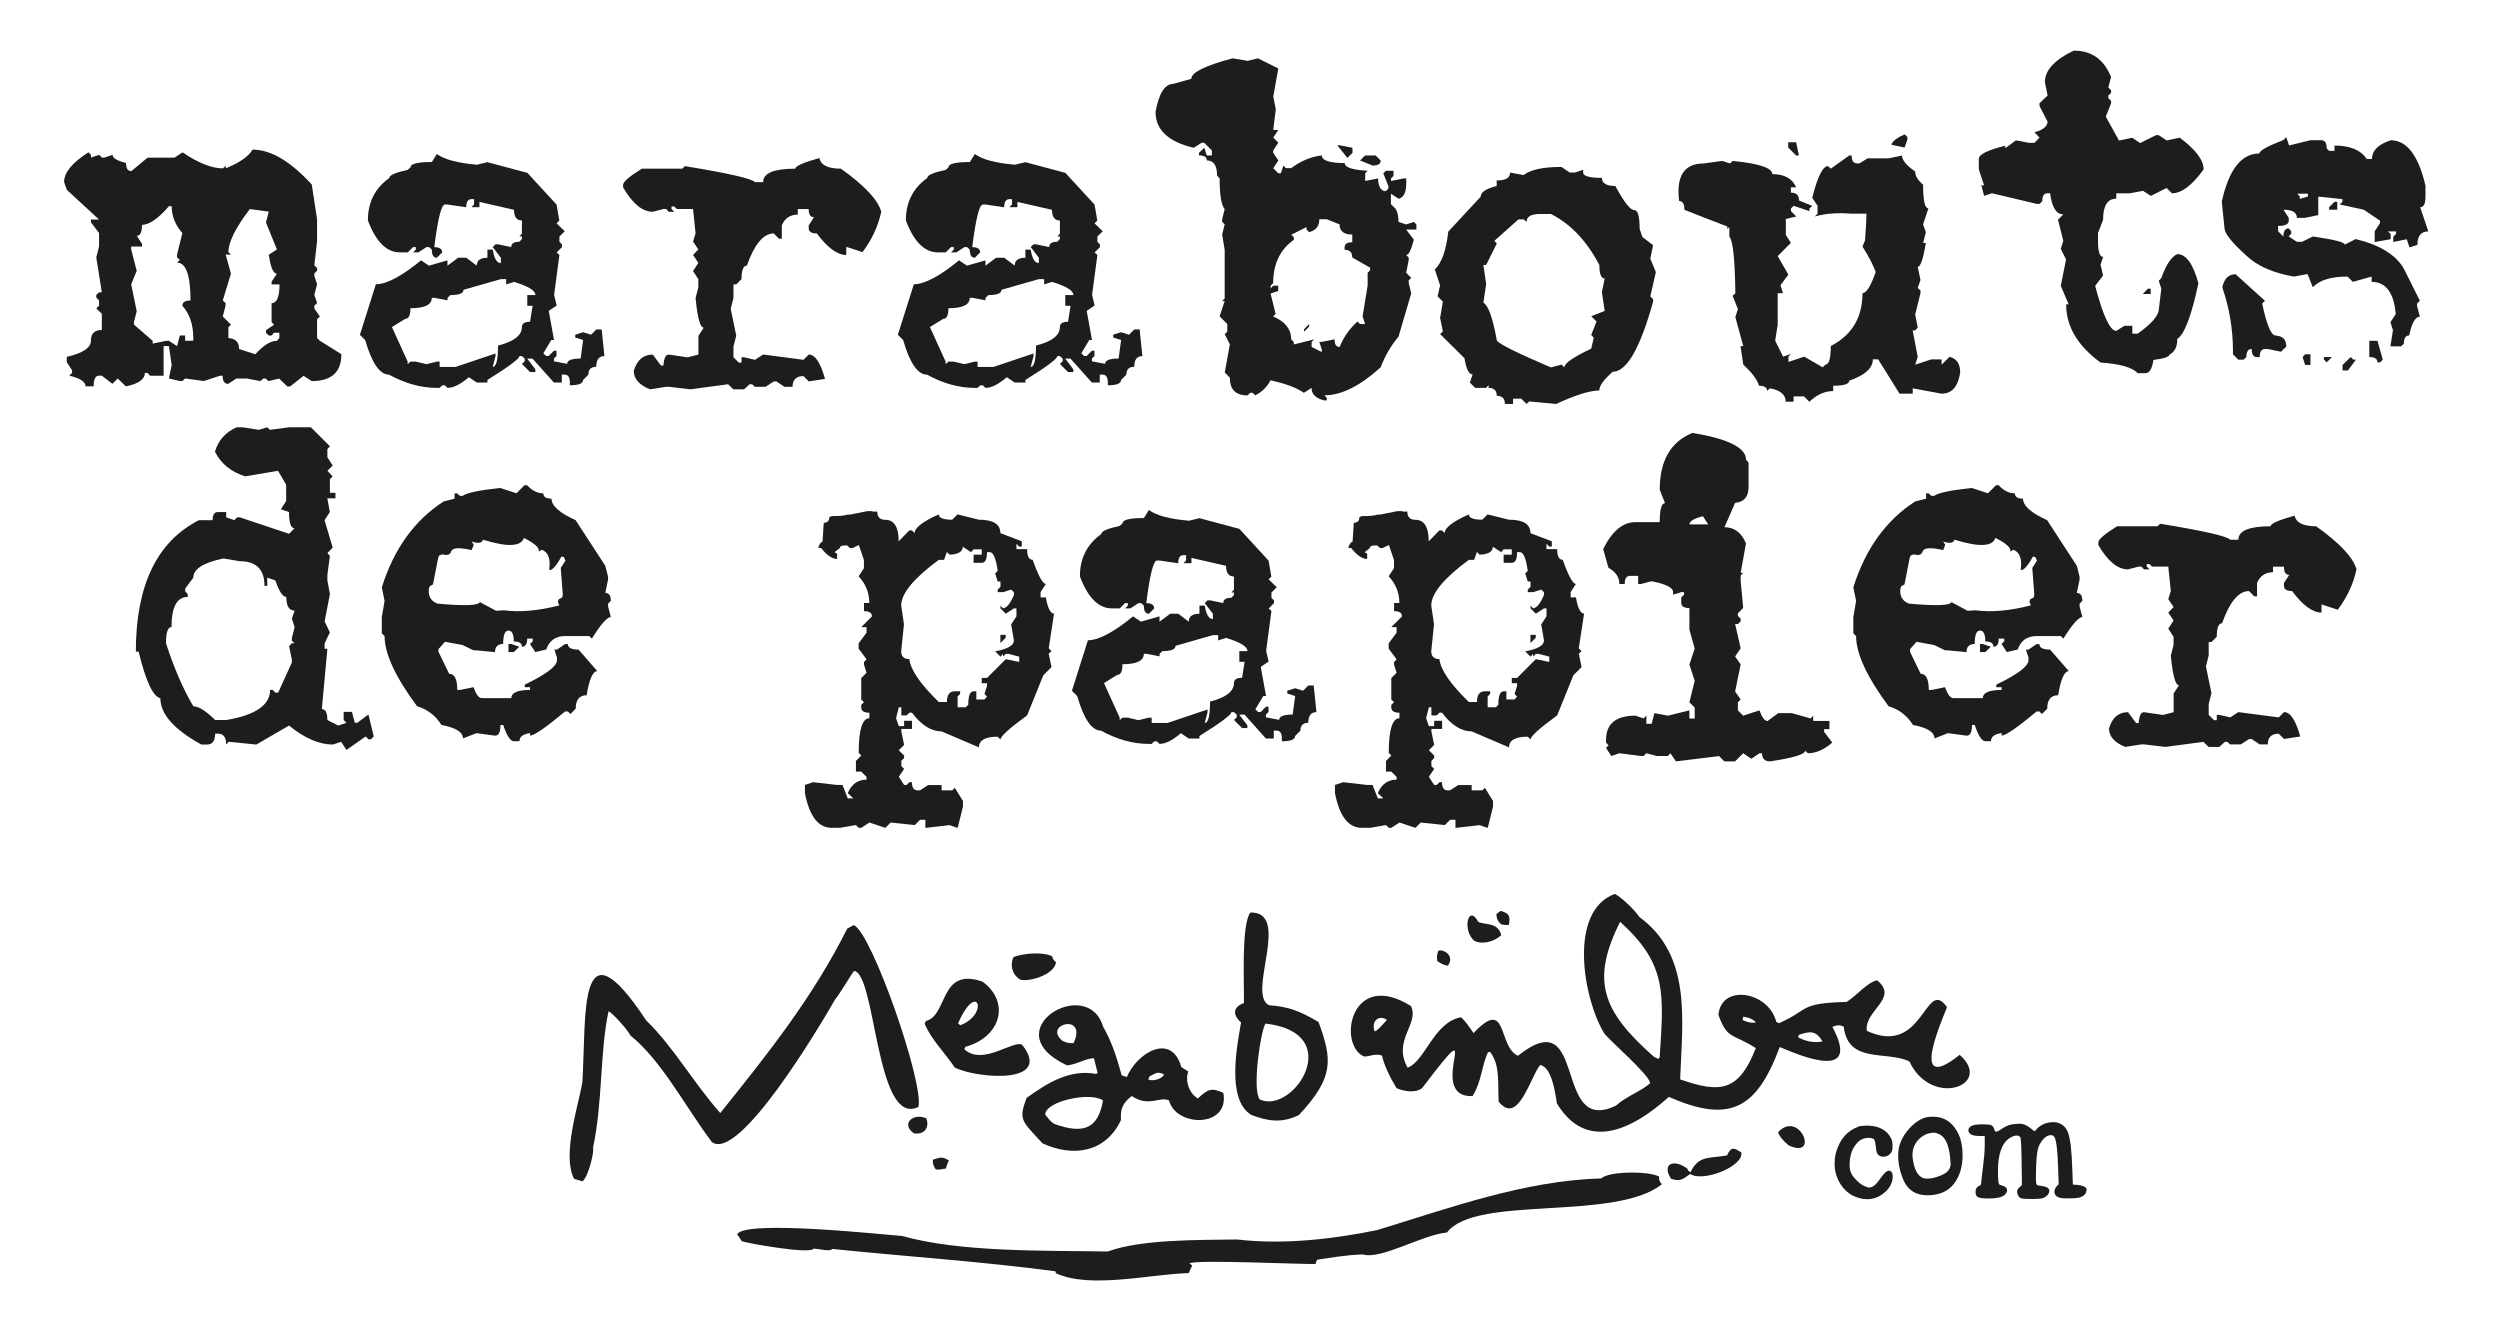
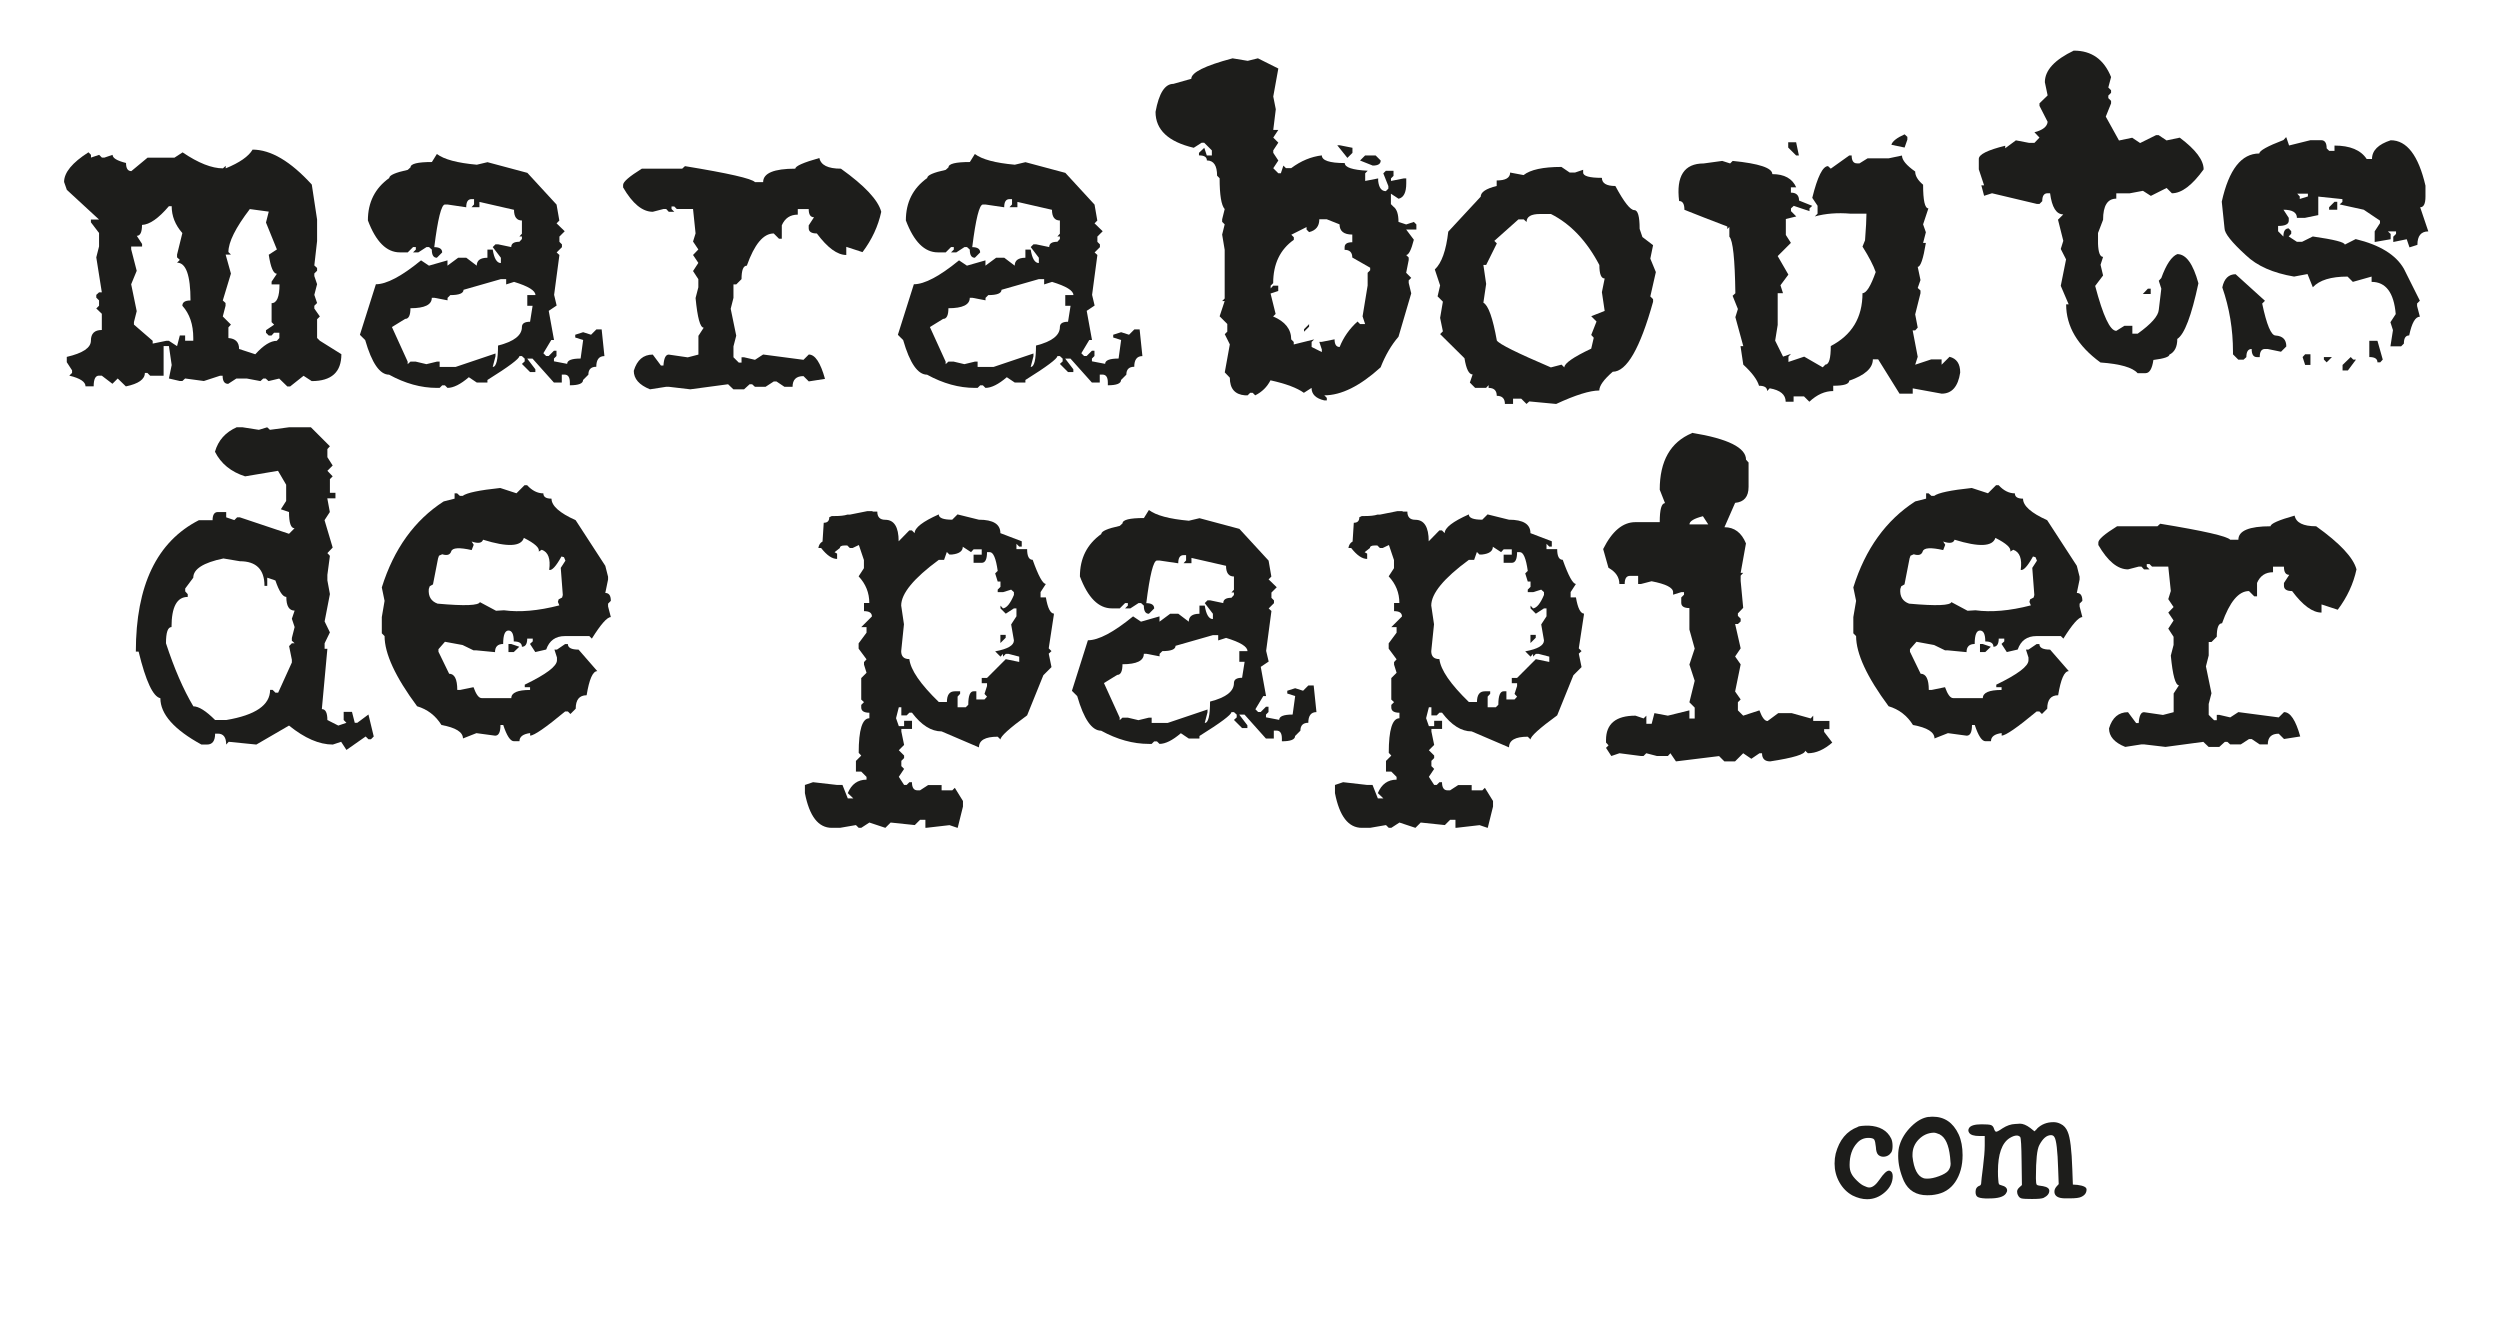
<svg xmlns="http://www.w3.org/2000/svg" xmlns:xlink="http://www.w3.org/1999/xlink" id="Logo" viewBox="0 0 316 169">
  <defs>
    <style>
      .cls-1 {
        fill: none;
      }

      .cls-1, .cls-2 {
        stroke-width: 0px;
      }

      .cls-3 {
        clip-path: url(#clippath-1);
      }

      .cls-2 {
        fill: #1d1d1b;
      }

      .cls-4 {
        clip-path: url(#clippath);
      }
    </style>
    <symbol id="a" viewBox="0 0 30.91 29.56">
      <path class="cls-2" d="M9.73,0c.9.68,2.58,1.13,5.04,1.35l1.35-.32,5.04,1.35,3.69,4.01.35,2.02-.35.35,1.03,1-.67.67v.67l.32.32v.35l-.67.67.35.32-.67,5.04.32,1.35-1,.67.67,3.69h-.35l-1,1.67.35.35h.32l.67-.67h.32v.67l-.32.32v.35l1.67.32c0-.45.57-.67,1.7-.67l.32-2.34-1-.32v-.35l1-.32,1,.32.67-.67h.67l.35,3.37c-.68,0-1.03.45-1.03,1.35-.66,0-1,.33-1,1l-.67.67c0,.45-.56.67-1.67.67v-.35c0-.66-.22-1-.67-1h-.35v1h-1l-2.7-3.02h-.67l1.03,1.35v.35h-.67l-1.03-1.03.35-.32v-.35l-.35-.32h-.32c0,.33-1.35,1.34-4.04,3.02v.32h-1.35l-1-.67c-1.05.9-1.95,1.35-2.7,1.35l-.32-.32h-.35l-.32.32h-.35c-2.01,0-4.02-.56-6.04-1.67-1.17,0-2.18-1.45-3.02-4.37l-.67-.67,2.02-6.39c1.35,0,3.25-1.01,5.71-3.02l1,.67,2.34-.67v.67l1.35-1h1.03l1.32,1c0-.66.45-1,1.35-1v-1.03h.67c.18,1.13.52,1.7,1.03,1.7v-.67l-1.03-1.35.35-.35h.32l1.67.35c0-.45.34-.67,1.03-.67l.32-.35v-.32h-.32l.32-.35v-1.67c-.66,0-1-.45-1-1.35l-4.37-1v.67h-1l.32-.35v-.67h-.32c-.45,0-.67.34-.67,1.03l-2.37-.35h-.32c-.45,0-.9,1.8-1.35,5.39.66,0,1,.22,1,.67l-.67.67c-.43,0-.64-.34-.64-1.03l-.35-.32h-.32l-1.03.67h-.67l.35-.35v-.32h-.35l-.67.67h-1c-1.68,0-3.03-1.35-4.04-4.04,0-2.29.9-4.07,2.7-5.36,0-.35.78-.69,2.34-1.03l.35-.32c0-.45.9-.67,2.7-.67l.64-1.03ZM11.07,18.49l-1.67-.32h-.32c0,.88-.9,1.32-2.7,1.32,0,.9-.22,1.35-.67,1.35l-1.67,1.03,1.99,4.37v.32l.35-.32h.67l1.35.32,1.32-.32h.35v.67h2.02l5.04-1.7v.35l-.35,1.35c.45,0,.67-.9.67-2.7,2.01-.51,3.02-1.29,3.02-2.34,0-.45.34-.67,1.03-.67l.32-2.02h-.67v-1.35h1.03c0-.57-.9-1.12-2.7-1.67l-1,.32v-.67h-.67l-4.72,1.35c0,.45-.56.67-1.67.67l-.35.35v.32Z" />
    </symbol>
    <symbol id="e" viewBox="0 0 28.95 32.34">
      <path class="cls-2" d="M18.05,0h.32c.62.68,1.31,1.03,2.05,1.03,0,.45.34.67,1.03.67,0,.9,1.02,1.81,3.05,2.72l3.75,5.77.35,1.38v.35l-.35,1.7c.47,0,.7.33.7,1l-.35.35v.35l.35,1.35c-.47,0-1.27.91-2.4,2.72l-.32-.32h-3.08c-1.19,0-1.98.57-2.37,1.7l-1.38.32-.67-1.03.35-.32v-.35h-.7c0,.68-.22,1.03-.67,1.03,0-.45-.34-.67-1.03-.67,0-.92-.22-1.38-.67-1.38s-.67.57-.67,1.7c-.68,0-1.03.34-1.03,1.03l-2.4-.23h-.32l-1.38-.67-2.23-.41-.82.94v.32l1.35,2.78c.68,0,1.03.68,1.03,2.05h.35l1.7-.35c.33.92.67,1.38,1.03,1.38h3.75c0-.68.79-1.03,2.37-1.03v-.35h-.67v-.32c2.71-1.31,4.07-2.33,4.07-3.08v-.35l-.32-1h.32l1.03-.7h.35c0,.47.45.7,1.35.7l2.37,2.72c-.57,0-1.02,1.02-1.35,3.05-.92,0-1.38.57-1.38,1.7l-.67.67-.32-.32h-.35c-2.44,2.03-3.92,3.05-4.42,3.05v-.32c-.9.12-1.35.46-1.35,1.03h-.7c-.45,0-.9-.68-1.35-2.05h-.35c0,.9-.22,1.35-.67,1.35l-2.37-.32-1.7.67c0-.8-.91-1.37-2.72-1.7-.74-1.19-1.77-1.98-3.08-2.37C1.71,24.23.35,21.28.35,19.07l-.35-.35v-2.05l.35-2.05-.35-1.7C1.52,8.06,4.13,4.43,7.82,2.05l1.38-.35v-.67h.32l.35.32h.35c.51-.39,2.09-.72,4.75-1l2.05.67,1.03-1.03ZM12.42,14.79l2.02,1.08,1-.06c1.99.27,4.33.07,7-.62l-.18-.44.09-.32.44-.23.09-.32-.26-3.43.59-.91-.18-.44-.32-.09c-.68,1.23-1.2,1.8-1.55,1.7.19-1.41-.12-2.26-.94-2.55l-.38.23c.14-.45-.49-1.03-1.88-1.73-.35,1.11-2.07,1.19-5.16.23-.14.43-.62.51-1.44.23l.26.41-.26.67c-1.56-.35-2.42-.3-2.58.15-.14.45-.52.58-1.14.38l-.41.18-.12.35-.64,3.28-.41.23-.12.35c-.08.94.29,1.55,1.11,1.85,3.44.31,5.22.24,5.36-.21ZM16,20.07h.35l1.03.35-.7.67h-.67v-1.03Z" />
    </symbol>
    <symbol id="p" viewBox="0 0 31.49 40.05">
      <path class="cls-2" d="M8.55.09h.62c0,.68.33,1.03,1,1.03,1.13,0,1.7.91,1.7,2.72l1.35-1.38h.32l.35.35c0-.68,1.02-1.47,3.05-2.37,0,.45.57.67,1.7.67l.67-.67,2.7.67c1.82,0,2.72.57,2.72,1.7l2.7,1.03v.67h-.32l-.35-.35v.67h1.35c0,.9.23,1.35.7,1.35.72,2.03,1.28,3.05,1.67,3.05l-.67,1.03v.67h.67c.23,1.37.58,2.05,1.03,2.05l-.67,4.39.35.35-.35.32.35,1.7-1.03,1.03-2.05,5.07c-2.25,1.64-3.37,2.66-3.37,3.05l-.35-.35c-1.58,0-2.37.45-2.37,1.35l-4.72-2.02c-1.31,0-2.56-.79-3.75-2.37h-.32l-.35.35h-.67v-1.03h-.32l-.35,1.38.35,1h.67v-.67h1v1.03h-1.35v.32l.35,1.7-.67.67.67.67v.32l-.35.35v.67l.35.35-.67,1,.67,1.03h.32l.35-.35h.32c0,.68.23,1.03.7,1.03h.32l1.03-.67h1.7v.67h1.35l.32-.32,1.03,1.67v.7l-.67,2.7-1.03-.35-3.05.35v-1.03h-.67l-.67.67-3.05-.32-.67.67-2.02-.67-1.03.67h-.32l-.35-.35-2.02.35h-1.03c-1.7,0-2.83-1.46-3.4-4.39v-1.03l1.03-.35,3.05.35h.67l.67,1.7h.7l-.7-.67c.47-1.13,1.26-1.7,2.37-1.7v-.35l-.67-.67h-.67v-1.35l.67-.67-.32-.35c0-2.91.45-4.37,1.35-4.37v-.7c-.68,0-1.03-.22-1.03-.67v-.32l.35-.35-.35-.32v-2.72l.67-.67-.32-1.03v-.32l.32-.35-1-1.35v-.67l1-1.35v-.7h-.67l1.35-1.35c0-.45-.33-.67-1-.67v-1.03h.67c0-1.29-.45-2.41-1.35-3.37l.67-1.03v-1.03l-.64-1.9-.79.38h-.35l-.32-.32h-.35c-.39,0-.59.11-.59.32l-.67.53.32.18v.67c-.63,0-1.3-.46-2.02-1.38h-.35c.06-.39.23-.66.53-.82l.15-2.37c.47,0,.7-.23.7-.7l.32-.15h.35c.72,0,1.26-.06,1.61-.18h.32l2.2-.44h.67v.09ZM19.98,4.51c0,.57-.45.9-1.35,1h-.35l-.32-.32-.35,1h-.67c-3.16,2.32-4.75,4.25-4.75,5.77l.35,2.37-.35,3.4c0,.66.34,1,1.03,1,.16,1.37,1.4,3.17,3.72,5.42h1.03c0-.9.33-1.35,1-1.35h.67v.32l-.32.35v1.35h1.03l.32-.32c0-1.13.22-1.7.67-1.7h.35v1.03h1.03l.32-.35-.32-.35.32-1v-.35h-.67v-.67h.67l2.37-2.37,1.7.35v-.67l-1.35-.35h-.35l-.35.35v-.35l-.32.35-.67-.67c1.58-.29,2.37-.75,2.37-1.38l-.35-2.02.67-1.03v-1h-.32l-1.03.67-.67-.67v-.35l.32.35c.47-.06.93-.62,1.38-1.7v-.35l-.35-.32-1.03.32h-.67v-.32l.35-.35v-.67h-.35l-.32-1.03.32-.32c-.22-1.58-.55-2.37-1-2.37h-.35c0,.9-.22,1.35-.67,1.35h-1.03v-1.03h1.03v-.67h-1.03l-.32.35-1.03-.67ZM25.4,16.03l-.67.67v-1.03h.67v.35Z" />
    </symbol>
    <clipPath id="clippath">
-       <rect class="cls-1" x="72" y="113" width="176.96" height="48.84" />
-     </clipPath>
+       </clipPath>
    <clipPath id="clippath-1">
      <rect class="cls-1" x="72" y="113" width="176.96" height="48.84" />
    </clipPath>
  </defs>
  <g class="cls-4">
    <g class="cls-3">
      <path class="cls-2" d="M72.56,149c-1.55-2.98.57-9.35,1.05-12.17.53-8.58-.63-20.99,8.07-7.85,3.5,3.42,5.86,7.72,9.36,11.71,6.11-7.61,11.69-14.62,16.05-23.31.29-.18.57-.31.84-.45,2.33,1.09,8.89,20.06,8.16,22.98-5.4,2.69-5.35-16.83-8.13-17.18-.47.57-1.51,2.45-2.43,3.65-1.97,3.44-12.15,20.56-15.56,17.97-3.36-4.51-6.38-10.33-10.28-13.46-.54-.99-2.34-2.87-2.77-3.08-1.11,5.21-.72,11.48-1.97,17.31.22.1-.5,3.55-1.33,4.21-.37-.12-.73-.24-1.05-.33" />
      <path class="cls-2" d="M93.74,156.86c-.18-.29-.36-.59-.56-.84.88-1.9,19.03.09,20.86.21,7.43,2.09,18.12,1.82,25.98,1.96,4.24-1.55,11.34-1.45,16.36-1.52,5.62.67,11.97,0,17.74-1.2,9.19-2.81,18.62-6.25,28.3-6.52.85-.92,6.07-.96,7.3-.22,0,0-.13.52.35.95-5.94,4.75-23.57,1.32-27.17,6.11-3.06.26-8.34,3.47-10.64,2.77-2.02.06-3.91.39-5.78.67-.08.17-.16.35-.2.54-1.7.05-15.48-.59-15.94-.07.13.06.24.16.35.27-.14.3-.28.6-.44.95-4.73.11-12.45,2.03-16.77.02-.05-.13-.07-.19-.09-.25-9.35-1.25-19.19-1.89-28.2-2.83-.18.39-1.58,0-2.34-.04-.36.78-8.65-.72-9.12-.94" />
      <path class="cls-2" d="M118.25,147.78c-.42-.67-.33-.99-.33-1.2.7-.15.99-.54,2.01.09-.14.3-.26.67-.38,1.03-.4.07-.99.22-1.3.08" />
      <path class="cls-2" d="M115.52,143.26c-1.74-1.23-.03-2.64,1.57-1.9.39,1.07-.13,2.09-1.57,1.9" />
      <path class="cls-2" d="M129.23,132.09c-1-.78-5,2.72-7.34.53.06-.13.1-.22.14-.3,4.52-1.26,5.68-5.66,2.16-8.24-5.46-1.91-4.35,4.28-7.15,4.97-.04.09-.1.22-.16.35.84,2.02,2.35,3.41,3.82,5.56,3.07,1.43,12.37,2.08,8.53-2.86M121.36,129.59c-.11-.1-.18-.19-.26-.23,2.44-5.59,4-1.13.26.23" />
      <path class="cls-2" d="M154.63,138.14c-1.51-.7-1.99-.46-3.22.71-1.28-.75-1.61-2.53-1.2-3.4-.33-.2-.61-.39-.89-.57-1.28-4.48-5.65-1.74-6.89,1.26-.21-.1-.45-.16-.64-.2-.71-2.54-1.25-4.2-2.37-6.2-1.97-6.59-13.92.56-4.55,4.92,1.19-.08,2.61-.99,3.41-.88.14.59.29,1.19.46,1.84-.06.02-.13.05-.17.13-3.36-.67-6.36,1.24-8.82,3.04-1.05,2.82-.56,2.89,2.01,5.72,3.89,1.81,8.02,1.16,9.93-2.94-.13-1.64.43-2.27,1.36-3.04,2.15,1.47,3.52,0,4.72.57.88,3.41,7.68,3.47,6.86-.96M134.31,131.57c-2.59-2.1,3.2-3.61,1.39.28-.64.02-.87-.04-1.39-.28M133.35,142.1c-.65-.3-1.07-1.08-1.23-1.2-.05-1.7,5.73-2.95,7.3-1.8-.66,3.79-2.67,4.17-6.07,3M145.16,136.46c.02-.15.08-.28.14-.41.86-.39.94-.67,1.85-.24-.28.6-1.47.89-1.98.65" />
      <path class="cls-2" d="M166.67,129.19c-2.38-1.42-3.87-1.96-6.26-2.13-2.89-1.35,2.89-11.84-2.37-11.72-1.17,1.61-.75,9.05-.81,11.44-1.14.41-1.65,1.28-.36,2.46-.44,2.63-1.94,9.71,1.28,11.68,1.96.75,3.78,1.13,6.03.02,4.49-4.79,4.21-7.02,2.48-11.77M159.23,138.97c-.99-1.25.12-8.72.73-9.59,10.32,1.18,3.5,11.56-.73,9.59" />
-       <path class="cls-2" d="M128.89,123.79c-1.15-.8-1.16-2.01-.78-2.83,1.27-.46,3.62-.68,4.88-.09.05.13.03.38.49.75-.21,1.69-3.72,2.58-4.58,2.17" />
-       <path class="cls-2" d="M211.2,148.98c-1.25-2.05.57-2.47,2.14-1.21-.06.13-.08.07.33.42,1.03-2.2,2.38-1.73,4.63-2.15.54-1.17.87-.96,1.8-.37.37,1.69-4.77,3.82-6.47,2.72-1.04.78-1.34.95-2.43.6" />
      <path class="cls-2" d="M226.08,144.77c-.72-.6-1.23-1.2-1.32-1.67,2.71-2.89,5.3,3.52,1.32,1.67" />
      <path class="cls-2" d="M181.67,121.47c-.11-.79.02-.83.13-1.3.63-.23,2.13.62,1.22,1.88-.58,0-1.27-.54-1.36-.58" />
      <path class="cls-2" d="M186.37,118.93c-1.57-1.26-.82-4.79.49-2.4.91.42,2.47,0,2.9,1.67-.77.75-2.27,1.26-3.39.73" />
      <path class="cls-2" d="M189.72,116.81c-.63-.56-.56-1.16-.57-1.26.19-.18.35-.31.56-.42.65.3,1.31.24,1.01,1.78q-.6.04-1-.1" />
      <path class="cls-2" d="M247.69,133.34c-6.94,5.54-1.55-5.82-1.6-6.05-2.75-3.91-2.91,6.37-10.12,3.01-.39-2.55,4.13-4.12,1.29-6.39-1.29.29-2.5,1.88-3.84,2.73-6.17.17-4.6.96-8.55,2.69-.13-.06-.26-.12-.35-.16-.94-3.85-6.97-4.88-7.31-.88,1.15,3.16,1.73,2.27,4.72,4.19-2.11,5.43-4.42,5.77-9.56,3.95.28-7.49,1.5-15.64-5.15-20.52-.78-1.15-2.5-2.64-3.11-2.92-5.88,2.15-4.05,13.09-1.36,17.59.77,1.04,5.82,5.33,5.82,6.34-1.25,1.1-3.02,1.64-4.31,2.83-8.07,3.91-3.48-13.39-12.4-6.3-2.59-1.21-1.23-7.51-5.6-2.87-.6-.86-1.07-1.55-1.59-2-3.43.61-4.53,5.56-6.75,6.37-1.95-3.48,1.53-5.54.42-7.79-7.57-4.73-9.33,4.8-5.96,6.37.54.09,1.52-.45,2.3-.09.29,1.18.9,2.57,1.86,4.12.8.32,2.3.7,3.22-.03,8.63-11.32.08,1.19,6.36,1.02,1.16-1.82,1.15-3.82,1.96-5.55.06-.02.17-.03.28-.03,1.26,1.69.94,3.75,1.07,6.28,2.49,3.11,4.02-3.22,5.26-4.64,1.42.34,1.84,3.17,2.1,4.86,3.77,6.22,9.61,3.27,14.15-.82,7.64,3.34,11.06,1.63,14.01-6.29.19-.07,10.91,5.34,6.66-2.57.55-.16.74-.34,1.43-.02.58,4.73,5.33,3,8.3,4.39,2.83,5.99,10.69,2.98,6.37-.82M220.27,128.93c.02-.15.03-.3.09-.43.28.08,1.09.14,1.6.74-.74.13-1.35-.15-1.69-.31M209.63,133.85c-.22-.1-.39-.18-.56-.26-6.55-5.78-8.02-9.62-4.29-17.07,5.97,5.35,5.52,9.14,5,17.14-.06.02-.1.11-.14.2M173.73,130.28c-.41-1.14.5-2.08,1.58-1.37-.25.3-1.57,1.79-1.58,1.37M227.27,131.1c.04-.1.07-.2.11-.3,1.22-.38,2.1-.7,2.98.84-1.05.21-2.12,0-3.09-.53" />
    </g>
  </g>
  <g id="Vecto">
    <g>
      <path class="cls-2" d="M31.91,18.91c2.32,0,4.82,1.48,7.5,4.42l.67,4.42v2.72l-.35,3.08.35.32v.35l-.35.35v.32l.35,1.03-.35,1.35.35,1.03-.35.35v.35l.7,1-.35.35v2.37l.35.35,2.72,1.7c0,2.27-1.25,3.4-3.75,3.4l-1.03-.67-1.7,1.35h-.35l-1.03-1-1.35.32-.35-.32h-.32l-.35.32-1.7-.32h-1.35l-1.03.67c-.47,0-.7-.34-.7-1.03h-.32l-2.05.67-2.37-.32-.35.32h-.32l-1.38-.32.35-1.7-.35-2.4h-.67v3.75h-1.7l-.35-.35h-.32c0,.8-.8,1.37-2.4,1.7l-1.03-1-.67.67-1.35-1.03h-.35c-.45,0-.67.45-.67,1.35h-1.03c0-.57-.68-1.02-2.05-1.35l.35-.35v-.32l-.67-1.03v-.67c2.03-.47,3.05-1.15,3.05-2.05s.46-1.35,1.38-1.35v-2.05l-.7-.67.35-.35v-.67l-.35-.35v-.35l.35-.32h.35l-.7-4.42.35-1.38v-1.7l-1.03-1.35v-.35h1.03l-4.07-3.75-.35-1c0-1.19,1.03-2.44,3.08-3.75l.32.32v.35l1.03-.35.35.35h.32l1.03-.35c0,.41.57.75,1.7,1.03,0,.68.22,1.03.67,1.03l2.05-1.7h3.4l1.03-.67c1.99,1.35,3.69,2.02,5.1,2.02l.35-.32v.32c1.76-.72,2.89-1.51,3.4-2.37ZM17.29,29.81l.67,1.03v.32h-1.38v.35l.7,2.72-.7,1.7.7,3.4-.35,1.38v.32l2.37,2.05v.35l1.7-.35h.35l1.03.67.35-1.35h.67v.67h1.03v-.35c0-1.7-.46-3.06-1.38-4.07,0-.45.34-.67,1.03-.67,0-3.18-.57-4.78-1.7-4.78l.35-.35-.35-.32v-.35l.67-2.72c-.9-1.02-1.35-2.15-1.35-3.4h-.35c-1.31,1.54-2.44,2.33-3.4,2.37,0,.92-.22,1.38-.67,1.38ZM31.59,26.41c-1.82,2.38-2.72,4.2-2.72,5.45l.32.32h-.67l.67,2.4-1.03,3.4.35.32v.35l-.35,1.35,1.03,1.03-.32.35v1.35c.9.06,1.35.52,1.35,1.38l2.05.67c1.02-1.13,1.92-1.7,2.72-1.7l.32-.35v-.67h-.67l-.32.35h-.35l-.35-.35v-.32l1.03-.7-.32-.32v-2.4c.66,0,1-.79,1-2.37h-1v-.35l.67-1c-.45,0-.79-.8-1.03-2.4l1.03-.67-1.38-3.4.35-1.38-2.37-.32Z" />
      <use width="30.91" height="29.56" transform="translate(45.5 19.47)" xlink:href="#a" />
      <path class="cls-2" d="M103.57,19.97c.18.9,1.08,1.35,2.72,1.35,3.01,2.15,4.71,3.97,5.1,5.45-.39,1.82-1.18,3.52-2.37,5.1l-2.05-.67v1.03c-1.13,0-2.37-.91-3.72-2.72-.68,0-1.03-.22-1.03-.67v-.35l.67-1.03c-.45,0-.67-.34-.67-1.03h-1.38v.7c-.96,0-1.63.45-2.02,1.35v1.7h-.35l-.67-.67c-1.31,0-2.44,1.36-3.4,4.07-.45,0-.67.57-.67,1.7l-.67.67h-.35v1.7l-.35,1.38.7,3.4-.35,1.35v1.38l.67.67h.35v-.67h.32l1.38.32,1.03-.67,5.1.67.67-.67c.8,0,1.48,1.03,2.05,3.08l-2.05.32-.67-.67c-.92,0-1.38.45-1.38,1.35h-1.03l-1-.67h-.35l-1.03.67h-1.35l-.35-.32h-.32l-.7.64h-1.35l-.67-.64-4.78.64-2.72-.32h-.32l-2.05.32c-1.37-.55-2.05-1.33-2.05-2.34.41-1.37,1.21-2.05,2.4-2.05l1.03,1.38h.32c.06-.92.28-1.38.67-1.38l2.4.35,1.35-.35v-2.37l.67-1.03c-.45,0-.79-1.25-1.03-3.75l.35-1.35v-1.03l-.67-1.03.67-1.03-.67-1,.67-.7-.67-1,.32-1.03-.32-3.08h-2.05l-.32-.32h-.35v.32l.35.35h-.7l-.32-.35h-.35l-1.35.35c-1.31,0-2.56-1.03-3.75-3.08v-.32c0-.39.79-1.07,2.37-2.05h5.1l.35-.32c5.49.9,8.44,1.57,8.85,2.02h1.03c0-1.13,1.36-1.7,4.07-1.7,0-.33,1.02-.78,3.05-1.35Z" />
      <path class="cls-2" d="M155.78,7.37l1.93.32,1.29-.32,2.58,1.29-.64,3.54.32,1.61-.32,2.61h.64l-.64.97.64.64-.64.97v.32l.64.97-.64.97.64.64h.32l.32-.97.32.32h.67c1.23-.92,2.52-1.45,3.87-1.61,0,.64.97.97,2.9.97,0,.55.97.87,2.9.97l-.32.32v.97l1.64-.32v.32c.1.86.42,1.29.97,1.29l.32-.32v-.32l-.64-1.61.32-.32h.97v.64l-.32.32v.32l1.61-.32h.32v.64c0,1.13-.32,1.78-.97,1.93l-.97-.64v1.32l.32.32c.43.31.64.96.64,1.93l.97.32.97-.32.32.32v.64h-1.29l.97,1.29c-.33,1.29-.65,1.93-.97,1.93l.32.32v.32l-.32,1.61.64.64-.32.32v.32l.32,1.32-1.61,5.48c-.92,1.07-1.67,2.36-2.26,3.87-2.6,2.36-4.97,3.54-7.12,3.54l.32.32v.32h-.32c-1.07-.25-1.61-.78-1.61-1.58l-.97.62c-.86-.62-2.27-1.15-4.22-1.58-.43.84-1.07,1.47-1.93,1.9l-.32-.32h-.32l-.32.32h-.32c-1.29-.1-1.93-.84-1.93-2.23l-.64-.67.64-3.54-.64-1.29.32-.32v-.97l-.97-.97.64-1.93h-.32l.32-.32v-6.15l-.32-1.93.32-1.29-.32-.32v-.32l.32-1.29c-.43-.49-.64-1.79-.64-3.9l-.32-.32c0-1.29-.43-1.93-1.29-1.93,0-.43-.33-.64-1-.64v-.32l.67-.64.32.97h.64v-.64l-.97-.97h-.32l-1,.64c-3.22-.76-4.83-2.27-4.83-4.54.43-2.36,1.18-3.54,2.26-3.54l2.26-.64c0-.8,1.73-1.66,5.19-2.58ZM166.76,27.73c0,.86-.43,1.4-1.29,1.61l-.32-.32v-.32l-1.93.97.32.32v.32c-1.74,1.23-2.61,3.06-2.61,5.48l-.32.32v.35l.32-.35h.64v.67l-.97.32.64,2.58-.32.32c1.52.64,2.29,1.61,2.29,2.9l.32.32v.32l2.58-.64-.32.32v.64l1.29.64v-.32l-.32-.97h.32l1.61-.32c0,.64.21.97.64.97.49-1.23,1.24-2.3,2.26-3.22l.32.32h.64l-.32-.97.64-3.9v-1.61l.32-.32v-.32l-2.26-1.29c0-.64-.32-.97-.97-.97v-.32c0-.43.32-.64.97-.64v-.97c-1.07,0-1.61-.43-1.61-1.29l-1.61-.64h-.97ZM165.47,40.97v.32l-.64.64v-.32l.64-.64ZM169.02,18.36h.32l1.61.32v.64l-.64.64-1.29-1.61ZM172.56,19.65h1.32l.64.64c0,.43-.33.64-1,.64l-1.61-.64.64-.64Z" />
      <path class="cls-2" d="M197.38,21.11l1.03.7h.67l1.03-.35v.35c0,.45.79.67,2.37.67,0,.68.57,1.03,1.7,1.03,1.09,2.03,1.89,3.05,2.4,3.05.45,0,.67.79.67,2.37l.35,1.03,1.35,1.03-.35,1.7.7,1.7-.7,3.08.35.35v.32c-1.64,5.9-3.34,8.85-5.1,8.85-1.13.98-1.7,1.77-1.7,2.37-1.19,0-3.01.57-5.45,1.7l-3.4-.32-.35.32-.67-.67h-1.03v.67h-1.03c0-.68-.34-1.03-1.03-1.03,0-.66-.34-1-1.03-1v-.35l-.32.35h-1.38l-.67-.67.35-1.03c-.47,0-.81-.68-1.03-2.05l-3.08-3.05.35-.35-.35-1.7.35-2.05-.67-.67.32-1.38-.67-2.02c.86-.8,1.43-2.39,1.7-4.78l4.1-4.42c0-.57.67-1.02,2.02-1.35v-.7c1.13,0,1.7-.33,1.7-1l1.7.32c.86-.68,2.45-1.03,4.78-1.03ZM192.95,28.05l-.35-.32h-.67l-3.05,2.72.32.32-1.35,2.72h-.35l.35,2.4-.35,2.37c.62.33,1.19,1.92,1.7,4.78.29.45,2.57,1.58,6.83,3.4l1.35-.35.35.35c0-.51,1.13-1.3,3.4-2.37l.32-1.38-.32-.35.67-1.7-.67-.67,1.7-.67-.35-2.37.35-1.73c-.45,0-.67-.57-.67-1.7-1.6-3.05-3.64-5.2-6.12-6.45h-1.38c-1.13,0-1.7.33-1.7,1Z" />
      <path class="cls-2" d="M233.73,19.65h.32c0,.66.22,1,.67,1h.32l1.03-.64h2.67l1.67-.35c0,.57.56,1.24,1.67,2.02,0,.55.33,1.1,1,1.67,0,1.99.22,2.99.67,2.99l-.67,2.02.35,1-.35,1.35h.35c-.33,2.01-.67,3.02-1.03,3.02l.35,1.67-.35,1,.35.32v.35l-.67,2.67.32,1.67-.32.35h-.32l.64,3.34-.32,1,2.02-.67h1.32v.67l1-1c.9.22,1.35.88,1.35,1.99-.27,1.78-1.05,2.67-2.34,2.67l-3.66-.67v.67h-1.67l-2.7-4.34h-.67c0,1.11-1,2.01-2.99,2.7,0,.43-.67.64-2.02.64v.67c-1.05,0-2.06.45-3.02,1.35l-.67-.67h-1.32v.67h-1c0-.9-.67-1.46-2.02-1.7l-.32.35c0-.45-.34-.67-1.03-.67-.22-.76-.88-1.65-1.99-2.67l-.35-2.34h.35l-1-3.66.32-1.03-.67-1.67.35-.32c-.06-4.32-.31-6.7-.76-7.15v-1.23l-.26.26v-.32c-1.99-.76-3.8-1.46-5.42-2.11,0-.74-.22-1.11-.67-1.11-.39-3.16.64-4.75,3.11-4.75l2.34-.32,1,.32.32-.32c3.34.33,5.01.89,5.01,1.67,1.52,0,2.53.56,3.02,1.67h-.67v.67c.68,0,1.03.33,1.03,1l1.67.67-.35.32v.35l-1.99-.67-.35.32v.35l.67.67-1.32.32v2.02l.64,1-1.67,1.67,1.35,2.34-1,1.35.32,1h-.67v4.01l-.32,1.99,1,2.02,1-.35-.32.35v.67l1.99-.67,2.34,1.35.35-.35c.45,0,.67-.78.67-2.34,2.68-1.39,4.01-3.61,4.01-6.68.49,0,1.04-.89,1.67-2.67-.29-.84-.85-1.91-1.67-3.22l.32-.79c.12-1.56.18-2.69.18-3.37h-2.02c-1.66-.14-3.16-.02-4.51.35l.35-.35v-1l-.67-1c.66-2.68,1.33-4.01,1.99-4.01l.35.32,2.34-1.67ZM226.03,17.98h1l.35,1.67h-.35l-1-1v-.67ZM240.74,16.98l.35.32v.35l-.35,1-1.67-.35c.12-.43.67-.87,1.67-1.32Z" />
      <path class="cls-2" d="M262.15,6.4c2.23,0,3.79,1.11,4.69,3.34l-.35,1.32.35.35v.32l-.35.35v.32l.35.35v.32l-.67,1.67,1.67,3.02,1.67-.35,1,.67,2.02-1h.32l1,.67,1.67-.35c2.01,1.5,3.02,2.84,3.02,4.01-1.45,2.01-2.78,3.02-4.01,3.02l-.67-.67-1.99,1-1-.64-1.7.32h-1.67v.67c-1.11,0-1.67.89-1.67,2.67l-.64,1.67v1.35c.04,1.11.25,1.67.64,1.67l-.32,1,.32,1.35-1,1.32c1,3.79,1.88,5.68,2.67,5.68l1.03-.64h1v1h.67c1.72-1.23,2.61-2.24,2.67-3.02l.32-2.67-.32-1,.32-.35c.62-1.72,1.3-2.72,2.02-3.02,1.11,0,2,1.23,2.67,3.69-.88,4.12-1.77,6.46-2.67,7.03,0,1-.33,1.66-1,1.99,0,.27-.67.5-2.02.67-.16,1.11-.49,1.67-1,1.67h-1c-.63-.72-2.19-1.17-4.69-1.35-2.89-2.11-4.34-4.56-4.34-7.35h.32l-1-2.34.67-3.34-.67-1.32.32-1.03-.67-2.67.67-.67c-.88,0-1.44-.89-1.67-2.67h-.32c-.45,0-.67.33-.67,1l-.35.35h-.32l-5.68-1.35-1,.32-.35-1.32h.35l-.67-2.02v-1.32c0-.57,1.11-1.12,3.34-1.67v.32l1.35-1,1.67.32h.67l.64-.67-.64-.67c1.05-.27,1.61-.71,1.67-1.32l-1.03-2.02v-.32l1.03-1-.35-1.67c0-1.5,1.23-2.84,3.69-4.01ZM271.5,36.49h.35v.67h-1l.64-.67Z" />
      <path class="cls-2" d="M288.99,17.36l.35,1.03,2.7-.67h1.35c.47,0,.7.34.7,1.03l.32.32h.67v-.67c1.97,0,3.33.57,4.07,1.7h.67c0-1.07.79-1.86,2.37-2.37,2.03,0,3.5,1.91,4.39,5.74v1.38c0,.9-.22,1.35-.67,1.35l1.03,3.05c-.92,0-1.38.57-1.38,1.7l-1,.32-.35-1.03-1.7.35v-.67l.35-.35v-.32h-1.03l.35.32v.67l-2.02.35v-1.35l.67-1.03v-.32l-2.05-1.38-3.05-.67.35-.32v-.35l-3.05-.32v2.34l-1.7.35h-1c0-.68-.57-1.03-1.7-1.03l.67,1.03v.35c0,.45-.45.67-1.35.67v.67l.67.67c0-.68.22-1.03.67-1.03l.32.35v.32l-.32.35,1.03.67h.67l1.35-.67c2.7.39,4.04.73,4.04,1.03l1.38-.7c3.05.74,5.08,1.99,6.09,3.75l2.02,4.04-.35.35v.32l.35,1.35c-.57,0-1.02.79-1.35,2.37-.45,0-.67.34-.67,1.03l-.35.35h-1.35l.32-2.05-.32-1,.67-1.03c-.23-2.71-1.25-4.07-3.05-4.07v-.67l-2.37.67-.67-.67c-2.09,0-3.56.45-4.39,1.35l-.67-1.67-1.7.32c-2.66-.45-4.69-1.35-6.09-2.7-1.8-1.64-2.7-2.77-2.7-3.4l-.35-3.37c.9-4.06,2.48-6.09,4.75-6.09,0-.35,1.02-.92,3.05-1.7l.32-.35ZM282.57,34.65l3.72,3.37-.35.35c.57,2.7,1.13,4.04,1.7,4.04.9.06,1.35.52,1.35,1.38l-.67.67-1.7-.35h-.32c-.45,0-.67.34-.67,1.03h-.35c-.45,0-.67-.34-.67-1.03-.45,0-.67.34-.67,1.03l-.35.32h-.67l-.67-.67v-.32c0-2.83-.45-5.55-1.35-8.14.23-1.11.8-1.67,1.7-1.67ZM290.37,24.48l.32.35v.32l1.03-.32v-.35h-1.35ZM292.04,44.78v1.35h-.67l-.32-1,.32-.35h.67ZM293.73,45.13h1.03l-.67.67-.35-.35v-.32ZM295.08,25.51h.35v1h-1.03v-.32l.67-.67ZM297.13,45.13l.32.32h.35l-1.03,1.38h-.67v-.7l1.03-1ZM299.48,43.08h1.03l.67,2.37-.32.35h-.35c0-.45-.34-.67-1.03-.67v-2.05Z" />
      <path class="cls-2" d="M29.97,54.01h.7l2.05.32,1.05-.32.35.32,2.4-.32h2.78l2.4,2.4-.32.35v1.03l.67,1.05-.67.67.67.7-.35.35v1.73h.7v.7h-1.03l.32,1.73-.67,1.03,1.03,3.46-.67.7.32.35-.32,2.4v.7l.32,1.73-.67,3.46.67,1.38-.67,1.38v.7h.35l-.7,7.62c.47,0,.7.46.7,1.38l1.38.7,1.03-.35-.35-.35v-1.03h1.05l.35,1.38h.32l1.41-1.05.67,2.78-.35.35h-.32l-.35-.35-2.43,1.7-.67-1.03-1.05.35c-1.72,0-3.56-.8-5.54-2.4l-4.13,2.4-3.49-.35-.32.35c0-.92-.35-1.38-1.05-1.38h-.35c0,.92-.34,1.38-1.03,1.38h-.7c-3.46-1.89-5.19-3.85-5.19-5.86-.92-.18-1.84-2.14-2.75-5.89h-.35c0-8.36,2.66-13.9,7.97-16.61h1.73c0-.68.22-1.03.67-1.03h1.05v.67l1.03.35.35-.35h.35l6.21,2.08.7-.7c-.47,0-.7-.68-.7-2.05l-1.03-.35.67-1.05v-2.05l-1.03-1.76-4.16.7c-1.78-.57-3.05-1.6-3.81-3.11.41-1.45,1.34-2.48,2.78-3.11ZM23.41,74.4v.35l.32.35v.35c-1.37,0-2.05,1.27-2.05,3.81-.47,0-.7.68-.7,2.05,1.04,3.18,2.19,5.84,3.46,7.97.68,0,1.6.58,2.75,1.73h1.41c3.69-.62,5.54-1.89,5.54-3.81h.32l.35.35h.35l1.73-3.81v-.35l-.35-1.73.35-.35h.35l-.35-.32v-.35l.35-1.38-.35-1.05.35-1.03c-.7,0-1.05-.58-1.05-1.73-.45,0-.91-.69-1.38-2.08l-1.03-.35v1.03h-.35c0-2.07-1.04-3.11-3.11-3.11l-2.08-.35c-2.54.53-3.81,1.34-3.81,2.43l-1.03,1.38Z" />
      <use width="28.95" height="32.34" transform="translate(48.26 61.33)" xlink:href="#e" />
      <use width="31.49" height="40.05" transform="translate(101.72 64.58)" xlink:href="#p" />
      <path class="cls-2" d="M213.87,54.71c4.55.74,6.83,1.88,6.83,3.4l.32.35v3.08c0,1.25-.57,1.92-1.7,2.02l-1.35,3.08c1.25,0,2.16.68,2.72,2.05l-.67,3.72h.32l-.32.35v.67l.32,3.4-.67.7v.32l.35.35v.35l-.35.32h-.35l.7,3.08-.7,1.03.7,1-.7,3.43.7,1-.35.35v1.03l.67.67,2.05-.67c.33.9.67,1.35,1.03,1.35l1.35-1h1.7l2.4.67.32-.35v.67h2.05v1.03h-.67v.35l1.03,1.35c-1.04.9-2.06,1.35-3.08,1.35l-.35-.32c0,.45-1.48.9-4.42,1.35-.68,0-1.03-.34-1.03-1.03h-.32l-1.03.7-1.03-.7-1.03,1.03h-1.35l-.67-.67-5.45.67-.7-1.03-.32.35h-1.38l-1.35-.35-.35.35h-.32l-2.72-.35-1.03.35-.67-1.03.32-.32-.32-.35v-.32c0-2.05,1.24-3.08,3.72-3.08l1.03.35.35-.35v1.03h.67l.35-1.35,1.7.32,2.72-.67v1.03h.67v-1.38l-.67-.67.67-2.72-.67-2.05.67-2.02-.67-2.4v-2.72c-.68,0-1.03-.22-1.03-.67v-.67l.35-.35v-.32h-.35l-1.03.32v-.32c0-.57-.91-1.03-2.72-1.38l-1.35.35h-.35v-1.03h-1.03c-.45,0-.67.34-.67,1.03h-.67c0-.86-.46-1.54-1.38-2.05l-.67-2.37c1.13-2.27,2.49-3.4,4.07-3.4h3.08c0-1.6.22-2.4.67-2.4l-.67-1.7c0-3.63,1.36-6.02,4.07-7.15ZM213.55,66.28h2.37l-.67-1.03c-1.13.29-1.7.63-1.7,1.03Z" />
      <path class="cls-2" d="M290.04,65.17c.18.9,1.08,1.35,2.72,1.35,3.01,2.15,4.71,3.97,5.1,5.45-.39,1.82-1.18,3.52-2.37,5.1l-2.05-.67v1.03c-1.13,0-2.37-.91-3.72-2.72-.68,0-1.03-.22-1.03-.67v-.35l.67-1.03c-.45,0-.67-.34-.67-1.03h-1.38v.7c-.96,0-1.63.45-2.02,1.35v1.7h-.35l-.67-.67c-1.31,0-2.44,1.36-3.4,4.07-.45,0-.67.57-.67,1.7l-.67.67h-.35v1.7l-.35,1.38.7,3.4-.35,1.35v1.38l.67.67h.35v-.67h.32l1.38.32,1.03-.67,5.1.67.67-.67c.8,0,1.48,1.03,2.05,3.08l-2.05.32-.67-.67c-.92,0-1.38.45-1.38,1.35h-1.03l-1-.67h-.35l-1.03.67h-1.35l-.35-.32h-.32l-.7.64h-1.35l-.67-.64-4.78.64-2.72-.32h-.32l-2.05.32c-1.37-.55-2.05-1.33-2.05-2.34.41-1.37,1.21-2.05,2.4-2.05l1.03,1.38h.32c.06-.92.28-1.38.67-1.38l2.4.35,1.35-.35v-2.37l.67-1.03c-.45,0-.79-1.25-1.03-3.75l.35-1.35v-1.03l-.67-1.03.67-1.03-.67-1,.67-.7-.67-1,.32-1.03-.32-3.08h-2.05l-.32-.32h-.35v.32l.35.35h-.7l-.32-.35h-.35l-1.35.35c-1.31,0-2.56-1.03-3.75-3.08v-.32c0-.39.79-1.07,2.37-2.05h5.1l.35-.32c5.49.9,8.44,1.57,8.85,2.02h1.03c0-1.13,1.36-1.7,4.07-1.7,0-.33,1.02-.78,3.05-1.35Z" />
      <use width="30.91" height="29.56" transform="translate(113.5 19.47)" xlink:href="#a" />
      <use width="30.91" height="29.56" transform="translate(135.5 64.47)" xlink:href="#a" />
      <use width="31.49" height="40.05" transform="translate(168.72 64.58)" xlink:href="#p" />
      <use width="28.95" height="32.34" transform="translate(234.26 61.33)" xlink:href="#e" />
    </g>
    <g>
      <path class="cls-2" d="M234.83,142.42c.24-.1.7-.14,1.37-.14,1.39.07,2.34.61,2.84,1.62.12.24.18.56.18.97,0,.34-.05.59-.14.76-.24.38-.59.58-1.04.58-.22,0-.42-.07-.61-.22-.19-.17-.3-.5-.32-1.01-.05-.5-.12-.82-.22-.95-.1-.13-.34-.2-.72-.2-.58,0-1.06.22-1.44.65-.62.67-.94,1.6-.94,2.77,0,.43.07.79.22,1.08.12.26.36.57.72.92.36.35.67.57.94.67.24.12.44.18.61.18.41,0,.84-.34,1.3-1.01.5-.74.9-1.12,1.19-1.12.12,0,.24.07.36.22.07.12.11.28.11.47,0,.77-.32,1.44-.97,2.02-.67.6-1.43.9-2.27.9-.6,0-1.21-.16-1.84-.47-.7-.38-1.25-.94-1.66-1.67-.41-.73-.61-1.52-.61-2.36,0-.46.05-.88.14-1.26.46-1.73,1.39-2.86,2.81-3.38Z" />
      <path class="cls-2" d="M243.79,141.19c.12-.02.29-.04.5-.04,1.49,0,2.58.74,3.28,2.23.34.74.5,1.62.5,2.63,0,1.34-.31,2.47-.92,3.38-.61.91-1.48,1.45-2.61,1.62-.22.05-.53.07-.94.07-1.39,0-2.38-.6-2.95-1.8-.48-1.1-.72-2.16-.72-3.17,0-.55.06-1.01.18-1.37.26-.86.76-1.65,1.48-2.36.72-.71,1.45-1.11,2.2-1.21ZM245.2,143.39c-.34-.14-.59-.22-.76-.22-.74.02-1.38.31-1.91.85s-.79,1.18-.79,1.93v.25c.17,1.58.65,2.5,1.44,2.74.07.02.22.04.43.04.43,0,.92-.1,1.48-.31.55-.2.94-.43,1.15-.67.22-.29.32-.59.32-.9,0-.05-.02-.34-.07-.86-.17-1.54-.6-2.48-1.3-2.84Z" />
      <path class="cls-2" d="M257.47,142.67c.55-.55,1.25-.83,2.09-.83.31,0,.61.07.9.22.41.19.71.53.9,1.01.31.7.5,2.27.58,4.72l.07,1.94.58.04c.77.1,1.15.29,1.15.58,0,.43-.23.74-.68.94-.24.12-.71.18-1.4.18h-.72c-.79-.02-1.21-.28-1.26-.76-.02-.26.06-.5.25-.72l.29-.32-.07-1.91c-.07-2.33-.23-3.67-.47-4.03-.1-.17-.24-.25-.43-.25-.55,0-1.04.42-1.48,1.26-.29.53-.43,1.87-.43,4.03v.22c0,.43.04.68.11.76s.34.13.79.18c.53.1.79.29.79.58,0,.36-.24.66-.72.9-.22.1-.71.14-1.48.14-.67,0-1.1-.02-1.3-.07-.19-.05-.34-.17-.43-.36-.1-.17-.14-.34-.14-.5,0-.19.1-.37.29-.54l.32-.29-.04-2.95c-.02-1.99-.08-3.04-.18-3.13-.12-.12-.26-.18-.43-.18-.26,0-.56.11-.9.32-.98.62-1.48,2.03-1.48,4.21,0,.46.01.8.04,1.04.02.34.05.53.09.58.04.05.14.1.31.14.48.12.72.34.72.65,0,.12-.06.26-.18.43-.29.38-.97.58-2.05.58h-.54c-.48-.02-.8-.09-.97-.2s-.25-.32-.25-.63c0-.41.18-.67.54-.79.12-.05.18-.19.18-.43,0-.12.07-.76.22-1.91.14-1.15.22-2.06.22-2.74v-1.19h-.65c-.72,0-1.16-.14-1.33-.43-.12-.19-.12-.38,0-.58.19-.31.72-.47,1.58-.47.6,0,.99.03,1.17.09.18.06.31.2.38.41.07.24.16.38.25.43.1.05.38-.1.86-.43.53-.34,1.06-.52,1.58-.54.1,0,.21,0,.34-.02.13-.01.22-.02.27-.02.38,0,.82.18,1.3.54l.54.43.32-.32Z" />
    </g>
  </g>
</svg>